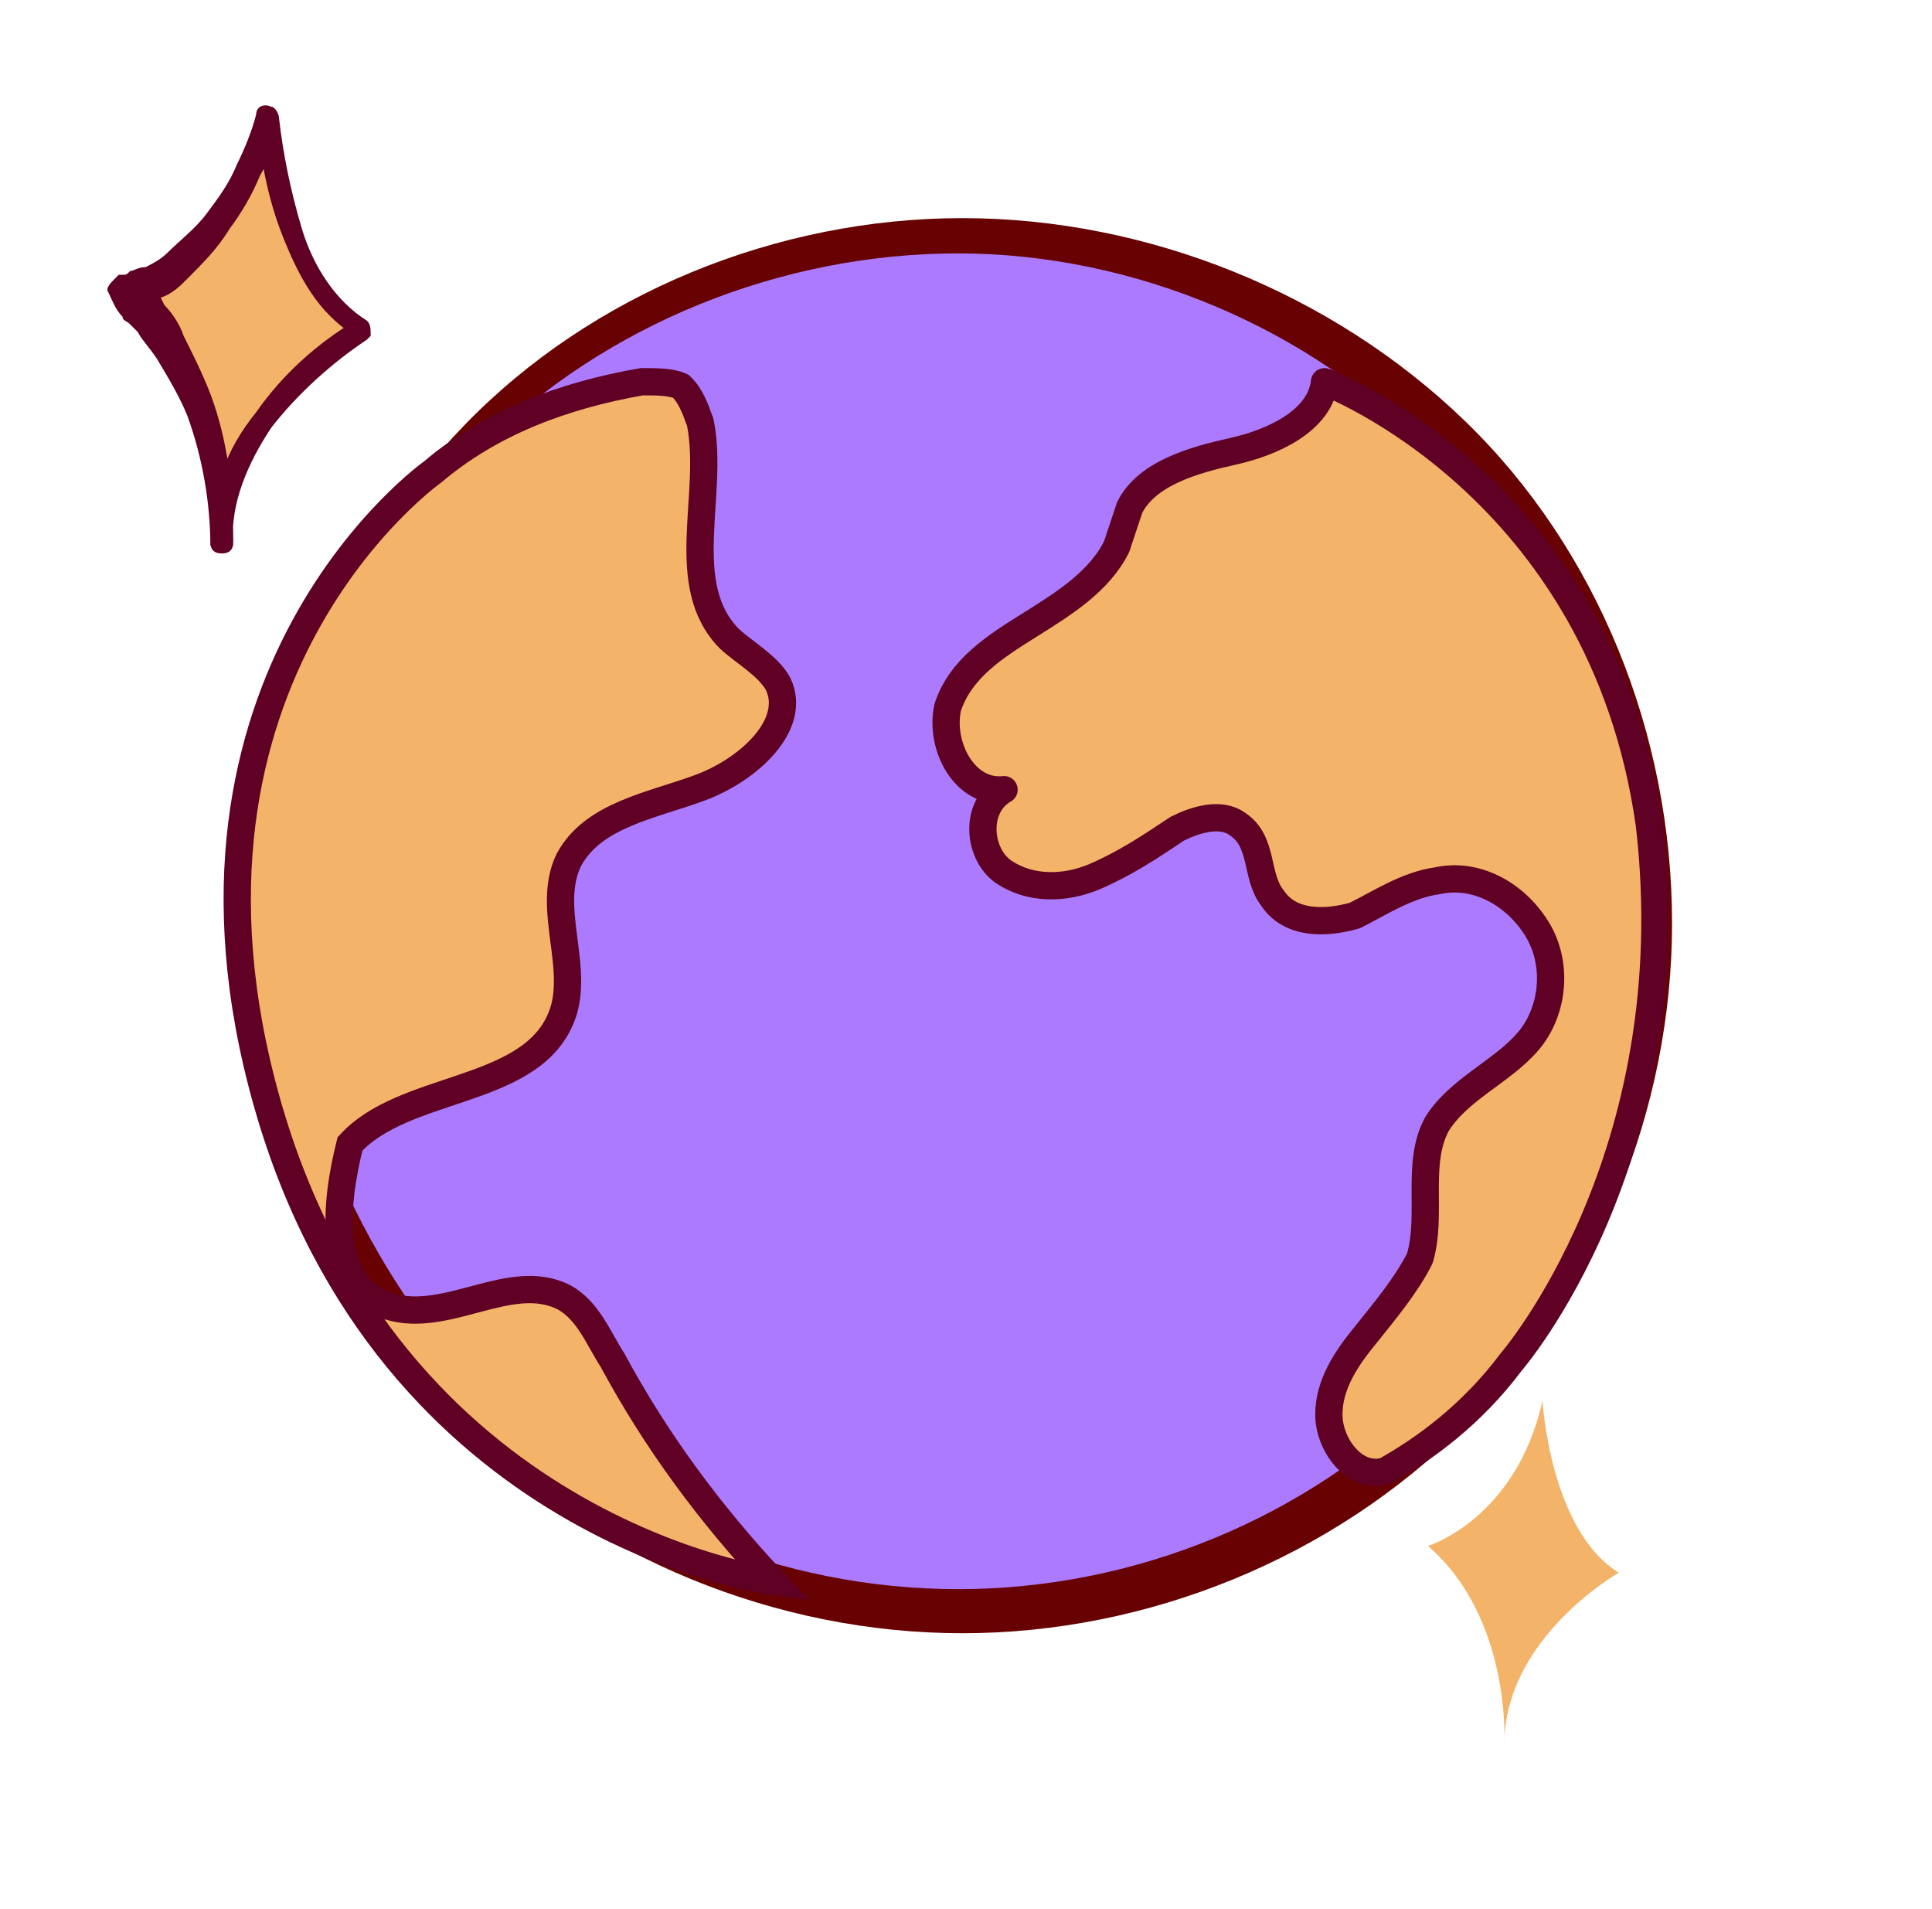
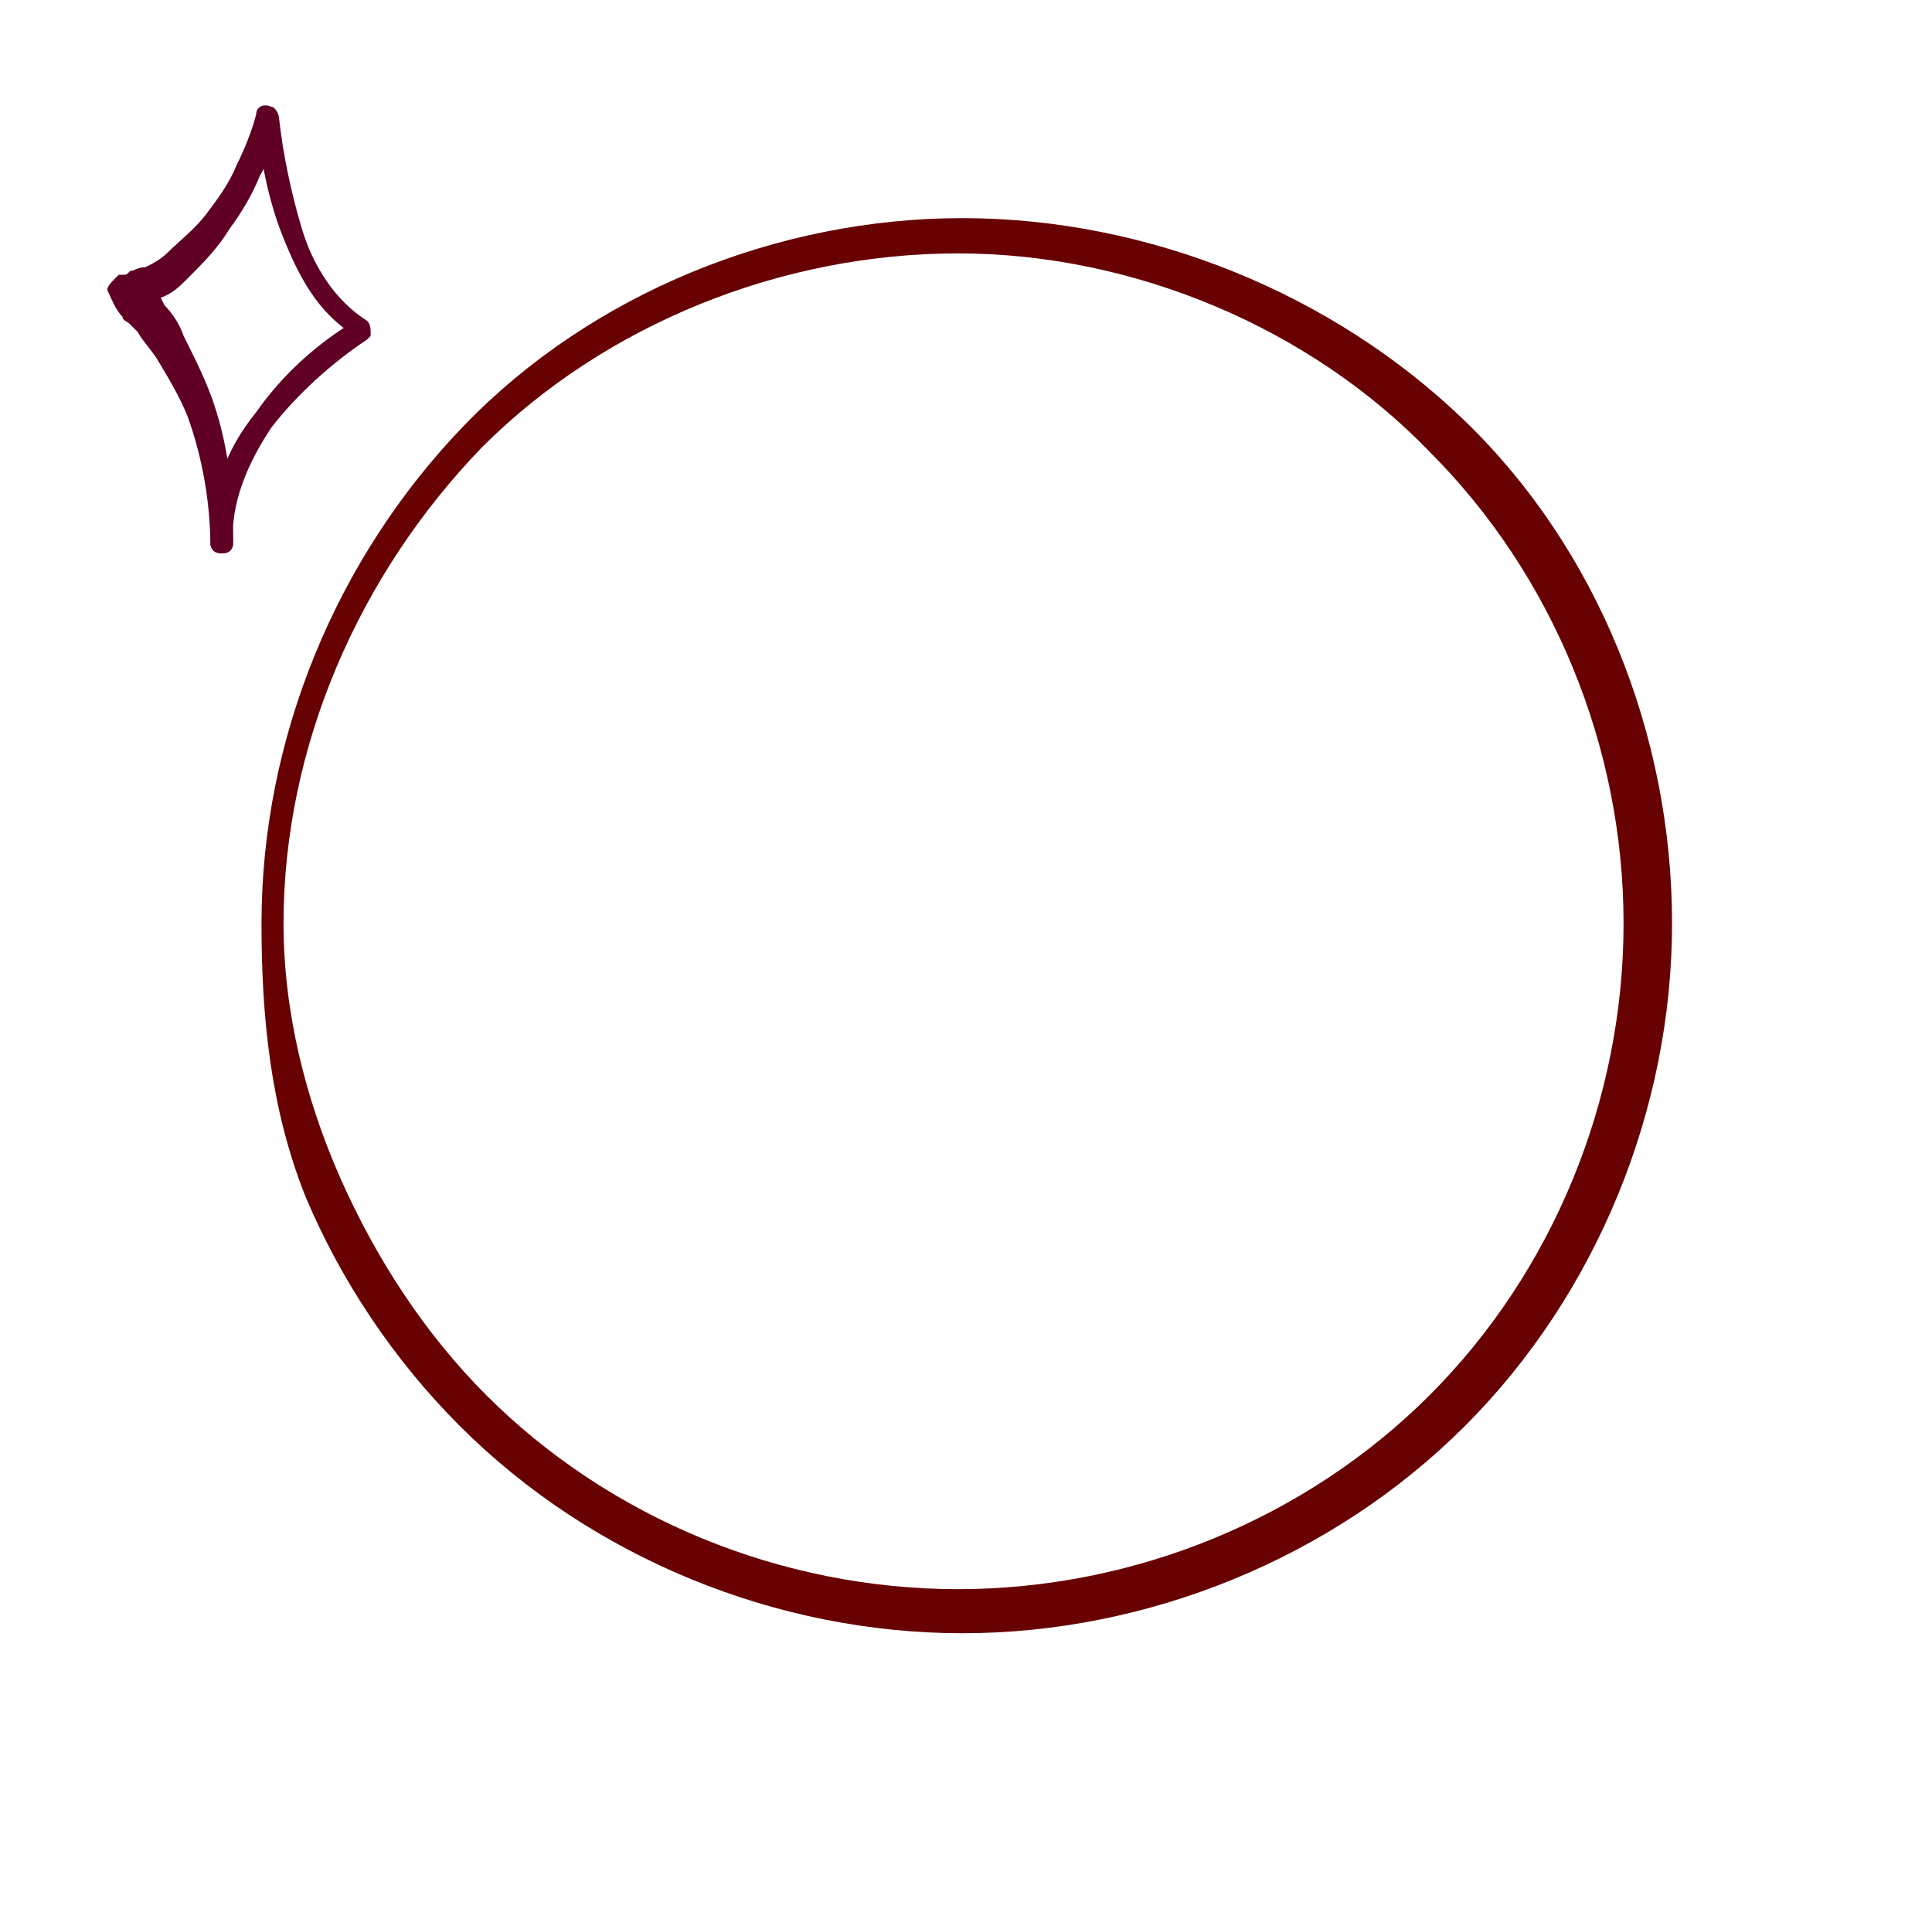
<svg xmlns="http://www.w3.org/2000/svg" width="82" height="81" viewBox="0 0 82 81" fill="none">
-   <path d="M40.66 68.379C56.779 68.379 69.846 55.312 69.846 39.193C69.846 23.074 56.779 10.007 40.66 10.007C24.541 10.007 11.474 23.074 11.474 39.193C11.474 55.312 24.541 68.379 40.66 68.379Z" fill="#AC7AFF" />
  <path d="M11.099 39.191C11.099 31.334 14.279 23.663 19.705 18.05C25.13 12.438 32.988 9.257 40.846 9.257C48.704 9.257 56.561 12.438 62.174 17.863C67.787 23.289 70.967 31.146 70.967 39.191C70.967 47.049 67.787 54.907 62.174 60.52C56.561 66.132 48.704 69.313 40.846 69.313C32.988 69.313 25.13 66.132 19.518 60.52C16.711 57.713 14.466 54.346 12.97 50.791C11.473 47.049 11.099 43.12 11.099 39.191ZM12.034 39.191C12.034 42.933 12.97 46.675 14.466 50.043C15.963 53.41 18.021 56.591 20.64 59.21C25.879 64.448 33.175 67.442 40.659 67.442C48.142 67.442 55.439 64.448 60.677 59.21C65.916 53.971 68.909 46.675 68.909 39.191C68.909 31.708 65.916 24.411 60.677 19.173C55.626 13.934 48.142 10.754 40.659 10.754C33.175 10.754 25.692 13.747 20.453 18.986C15.215 24.411 12.034 31.708 12.034 39.191Z" fill="#680202" />
-   <path d="M32.818 67.114C30.134 64.243 27.863 61.181 26.004 57.735C25.385 56.778 24.972 55.63 23.939 55.056C21.668 53.907 18.983 56.204 16.506 55.438C13.821 54.481 14.234 51.036 14.854 48.548C17.125 46.059 22.287 46.442 23.733 43.38C24.765 41.274 23.113 38.595 24.146 36.489C25.178 34.575 27.656 34.192 29.721 33.427C31.786 32.661 33.851 30.747 33.025 29.024C32.612 28.259 31.579 27.684 30.96 27.11C28.688 24.813 30.34 20.985 29.721 17.923C29.514 17.348 29.308 16.774 28.895 16.391C28.482 16.2 27.863 16.2 27.243 16.2C23.939 16.774 20.842 17.923 18.364 20.028C18.364 20.028 6.181 28.641 11.343 46.825C16.506 65.009 32.818 67.114 32.818 67.114Z" fill="#F3B368" stroke="#5F0024" stroke-width="1.157" stroke-miterlimit="10" />
-   <path d="M64.121 57.824C62.466 60.034 60.444 61.507 58.79 62.428C57.504 62.797 56.401 61.323 56.401 60.034C56.401 58.745 57.136 57.64 58.055 56.535C58.79 55.614 59.709 54.509 60.261 53.404C60.812 51.562 60.077 49.352 60.996 47.694C61.915 46.221 63.753 45.484 64.856 44.195C65.959 42.906 66.143 40.88 65.224 39.406C64.305 37.933 62.65 37.012 60.996 37.38C59.709 37.564 58.606 38.301 57.504 38.854C56.217 39.222 54.746 39.222 54.011 38.117C53.276 37.196 53.643 35.723 52.541 34.986C51.805 34.433 50.702 34.802 49.967 35.17C48.864 35.907 47.761 36.644 46.475 37.196C45.188 37.749 43.718 37.749 42.615 37.012C41.512 36.275 41.328 34.249 42.615 33.513C40.96 33.697 39.858 31.671 40.225 30.013C40.777 28.356 42.247 27.435 43.718 26.514C45.188 25.593 46.659 24.672 47.394 23.199C47.578 22.646 47.761 22.094 47.945 21.541C48.681 20.068 50.702 19.515 52.357 19.147C54.011 18.778 56.033 17.858 56.217 16.2C56.217 16.2 67.981 20.62 70.003 34.986C71.657 49.167 64.121 57.824 64.121 57.824Z" fill="#F3B368" stroke="#5F0024" stroke-width="1.157" stroke-miterlimit="10" stroke-linecap="round" stroke-linejoin="round" />
-   <path d="M5.363 12.473C5.363 12.473 10.061 11.015 11.357 4.859C11.357 4.859 11.681 11.663 15.245 13.931C15.245 13.931 9.251 17.333 9.251 23.003C9.251 23.003 9.737 16.361 5.363 12.473Z" fill="#F3B368" />
  <path d="M4.554 12.31C4.554 12.148 4.716 11.986 4.878 11.824L5.04 11.662H5.202C5.364 11.662 5.364 11.662 5.526 11.5C5.688 11.5 5.85 11.338 6.174 11.338C6.498 11.176 6.822 11.014 7.146 10.69C7.632 10.204 8.28 9.718 8.766 9.07C9.252 8.422 9.738 7.774 10.062 6.964C10.386 6.316 10.71 5.506 10.872 4.858C10.872 4.534 11.196 4.372 11.52 4.534C11.682 4.534 11.844 4.858 11.844 5.02C12.006 6.478 12.33 8.098 12.816 9.718C13.302 11.338 14.274 12.796 15.57 13.606C15.732 13.768 15.732 13.93 15.732 14.254L15.57 14.416C14.112 15.388 12.654 16.684 11.52 18.142C10.548 19.6 9.738 21.382 9.9 23.164H8.928C8.928 21.382 8.604 19.438 7.956 17.656C7.632 16.846 7.146 16.036 6.66 15.226C6.336 14.74 6.012 14.416 5.85 14.092L5.526 13.768C5.364 13.606 5.202 13.606 5.202 13.444C4.878 13.12 4.716 12.634 4.554 12.31ZM6.174 12.634C6.336 12.634 6.498 12.634 6.66 12.634C6.66 12.634 6.66 12.634 6.822 12.634L6.984 12.958C7.308 13.282 7.632 13.768 7.794 14.254C8.28 15.226 8.766 16.198 9.09 17.17C9.738 19.114 9.9 21.058 9.9 23.002C9.9 23.326 9.738 23.488 9.414 23.488C9.09 23.488 8.928 23.326 8.928 23.002C8.928 22.03 9.09 21.058 9.414 20.086C9.738 19.114 10.224 18.304 10.872 17.494C12.006 15.874 13.464 14.578 15.084 13.606V14.254C13.464 13.282 12.654 11.662 12.006 10.042C11.358 8.422 11.034 6.64 10.872 4.858L11.844 5.02C11.682 5.83 11.52 6.64 11.034 7.45C10.71 8.26 10.224 9.07 9.738 9.718C9.252 10.528 8.604 11.176 7.956 11.824C7.632 12.148 7.308 12.472 6.822 12.634C6.66 12.796 6.498 12.958 6.336 12.958C6.174 12.958 6.174 13.12 6.012 13.12H5.85H5.688C5.688 13.12 5.85 13.12 5.85 12.958C6.012 13.12 6.174 12.796 6.174 12.634Z" fill="#5F0024" />
-   <path d="M60.608 65.609C60.608 65.609 64.334 64.475 65.468 59.453C65.468 59.453 65.792 64.961 68.708 66.743C68.708 66.743 63.848 69.497 63.848 74.033C63.848 74.033 64.172 68.687 60.608 65.609Z" fill="#F3B368" />
</svg>